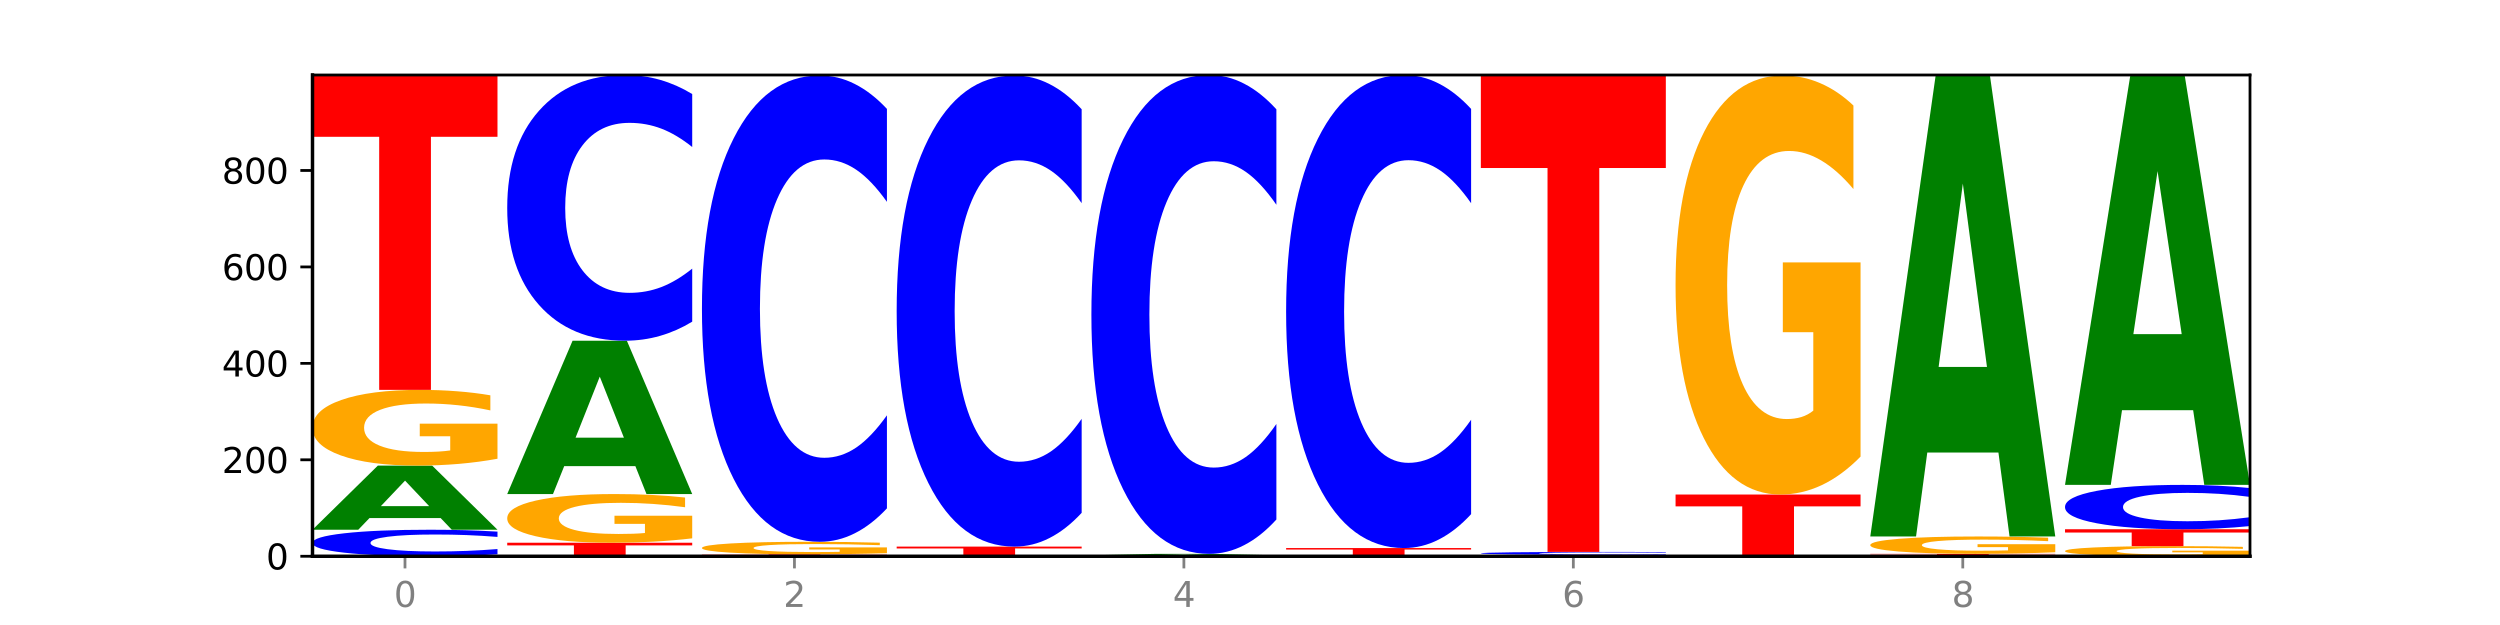
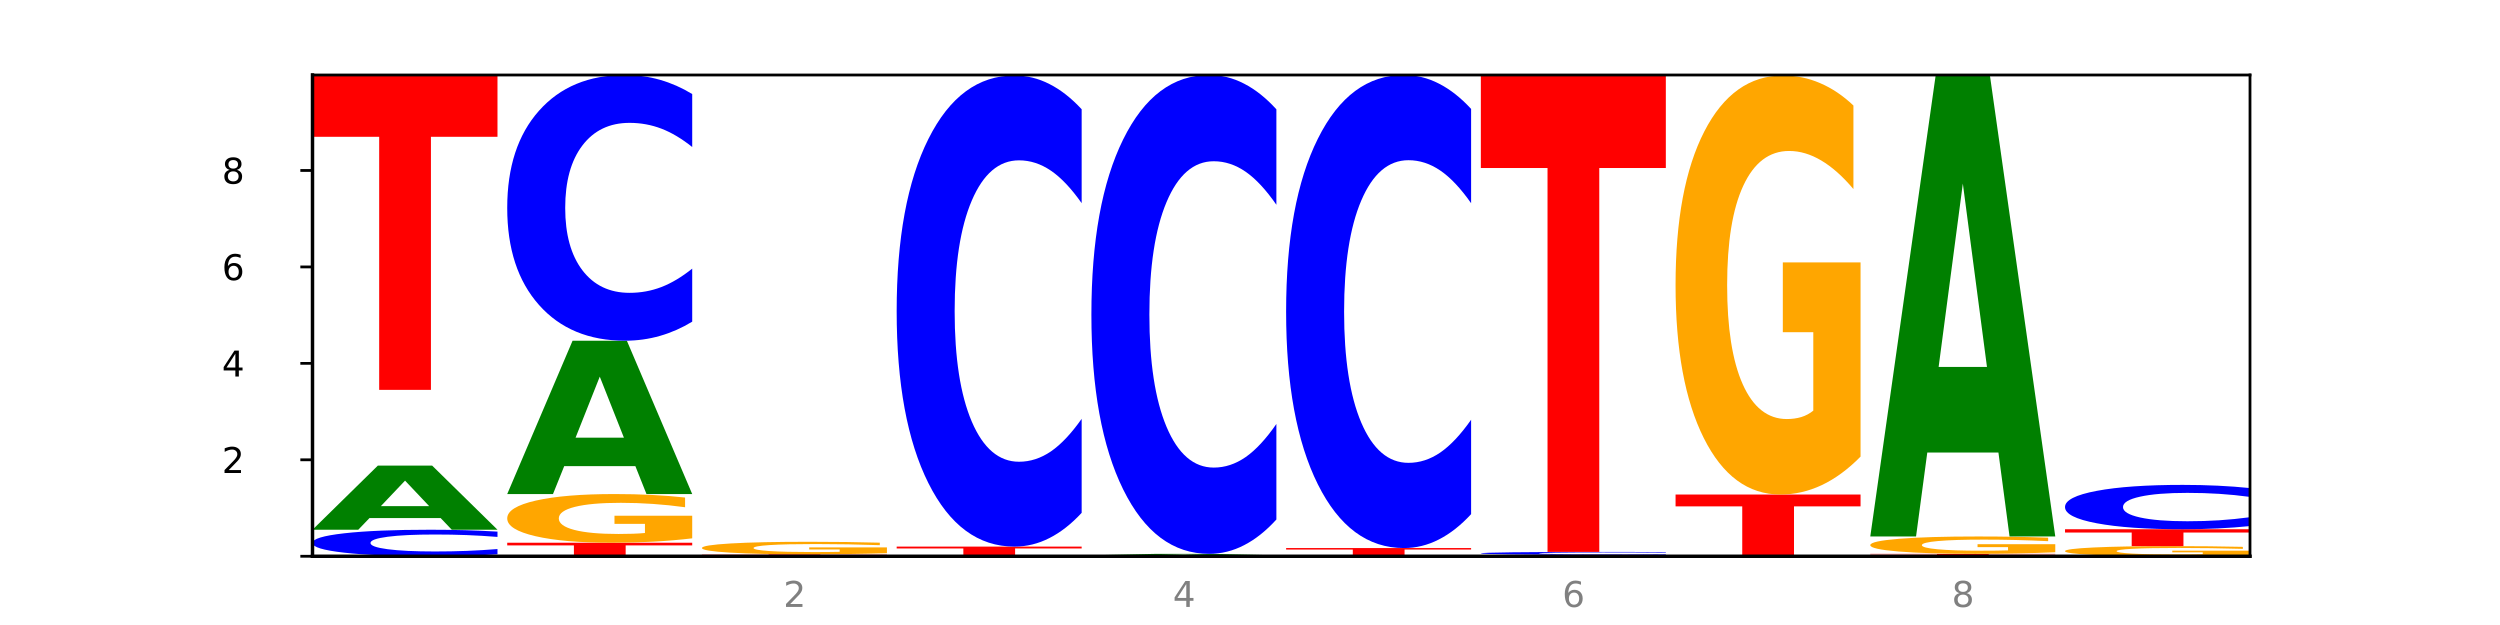
<svg xmlns="http://www.w3.org/2000/svg" xmlns:xlink="http://www.w3.org/1999/xlink" width="720pt" height="180pt" viewBox="0 0 720 180" version="1.1">
  <defs>
    <style type="text/css">*{stroke-linejoin: round; stroke-linecap: butt}</style>
  </defs>
  <g id="figure_1">
    <g id="patch_1">
      <path d="M 0 180  L 720 180  L 720 0  L 0 0  z " style="fill: #ffffff" />
    </g>
    <g id="axes_1">
      <g id="patch_2">
        <path d="M 90 160.2  L 648 160.2  L 648 21.6  L 90 21.6  z " style="fill: #ffffff" />
      </g>
      <g id="line2d_1">
        <path d="M 90 160.2  L 648 160.2  " clip-path="url(#p6118094b1c)" style="fill: none; stroke: #000000; stroke-width: 0.5; stroke-linecap: square" />
      </g>
      <g id="patch_3">
        <path d="M 143.276 159.652  Q 138.82 159.924 134.001 160.061  Q 129.182 160.2 123.934 160.2  Q 108.282 160.2 99.141 159.171  Q 90 158.143 90 156.383  Q 90 154.618 99.141 153.59  Q 108.282 152.562 123.934 152.562  Q 129.182 152.562 134.001 152.701  Q 138.82 152.838 143.276 153.109  L 143.276 154.632  Q 138.78 154.272 134.417 154.105  Q 130.055 153.938 125.236 153.938  Q 116.591 153.938 111.638 154.589  Q 106.698 155.239 106.698 156.383  Q 106.698 157.522 111.638 158.174  Q 116.591 158.824 125.236 158.824  Q 130.055 158.824 134.417 158.657  Q 138.78 158.488 143.276 158.128  L 143.276 159.652  z " clip-path="url(#p6118094b1c)" style="fill: #0000ff" />
      </g>
      <g id="patch_4">
        <path d="M 126.905 149.197  L 106.415 149.197  L 103.18 152.562  L 90 152.562  L 108.823 134.091  L 124.454 134.091  L 143.276 152.562  L 130.107 152.562  L 126.905 149.197  z M 109.683 145.769  L 123.604 145.769  L 116.655 138.422  L 109.683 145.769  z " clip-path="url(#p6118094b1c)" style="fill: #008000" />
      </g>
      <g id="patch_5">
-         <path d="M 143.276 132.118  Q 137.903 133.105 132.124 133.6  Q 126.345 134.091 120.184 134.091  Q 106.262 134.091 98.131 131.154  Q 90 128.218 90 123.196  Q 90 118.115 98.274 115.201  Q 106.561 112.287 120.972 112.287  Q 126.525 112.287 131.611 112.684  Q 136.709 113.075 141.223 113.85  L 141.223 118.196  Q 136.566 117.201 131.957 116.71  Q 127.348 116.215 122.716 116.215  Q 114.143 116.215 109.498 118.025  Q 104.853 119.831 104.853 123.196  Q 104.853 126.529 109.331 128.348  Q 113.808 130.164 122.047 130.164  Q 124.292 130.164 126.214 130.06  Q 128.136 129.952 129.665 129.727  L 129.665 125.646  L 120.889 125.646  L 120.889 122.011  L 143.276 122.011  L 143.276 132.118  z " clip-path="url(#p6118094b1c)" style="fill: #ffa600" />
-       </g>
+         </g>
      <g id="patch_6">
        <path d="M 90 21.739  L 143.276 21.739  L 143.276 39.398  L 124.109 39.398  L 124.109 112.287  L 109.204 112.287  L 109.204 39.398  L 90 39.398  L 90 21.739  z " clip-path="url(#p6118094b1c)" style="fill: #ff0000" />
      </g>
      <g id="patch_7">
        <path d="M 146.08 156.311  L 199.357 156.311  L 199.357 157.07  L 180.19 157.07  L 180.19 160.2  L 165.285 160.2  L 165.285 157.07  L 146.08 157.07  L 146.08 156.311  z " clip-path="url(#p6118094b1c)" style="fill: #ff0000" />
      </g>
      <g id="patch_8">
        <path d="M 199.357 155.042  Q 193.984 155.677 188.205 155.996  Q 182.426 156.311 176.265 156.311  Q 162.343 156.311 154.212 154.422  Q 146.08 152.533 146.08 149.302  Q 146.08 146.034 154.355 144.159  Q 162.641 142.285 177.053 142.285  Q 182.605 142.285 187.691 142.54  Q 192.79 142.792 197.303 143.29  L 197.303 146.086  Q 192.646 145.446 188.038 145.13  Q 183.429 144.811 178.796 144.811  Q 170.223 144.811 165.578 145.976  Q 160.934 147.138 160.934 149.302  Q 160.934 151.447 165.411 152.617  Q 169.889 153.785 178.127 153.785  Q 180.372 153.785 182.294 153.718  Q 184.217 153.649 185.745 153.504  L 185.745 150.879  L 176.969 150.879  L 176.969 148.54  L 199.357 148.54  L 199.357 155.042  z " clip-path="url(#p6118094b1c)" style="fill: #ffa600" />
      </g>
      <g id="patch_9">
        <path d="M 182.985 134.24  L 162.496 134.24  L 159.261 142.285  L 146.08 142.285  L 164.903 98.122  L 180.534 98.122  L 199.357 142.285  L 186.187 142.285  L 182.985 134.24  z M 165.764 126.043  L 179.684 126.043  L 172.735 108.476  L 165.764 126.043  z " clip-path="url(#p6118094b1c)" style="fill: #008000" />
      </g>
      <g id="patch_10">
        <path d="M 199.357 92.637  Q 194.9 95.355 190.081 96.731  Q 185.263 98.122 180.014 98.122  Q 164.363 98.122 155.222 87.815  Q 146.08 77.509 146.08 59.885  Q 146.08 42.197 155.222 31.906  Q 164.363 21.6 180.014 21.6  Q 185.263 21.6 190.081 22.991  Q 194.9 24.366 199.357 27.085  L 199.357 42.339  Q 194.86 38.735 190.498 37.059  Q 186.135 35.384 181.316 35.384  Q 172.672 35.384 167.718 41.912  Q 162.779 48.424 162.779 59.885  Q 162.779 71.297 167.718 77.825  Q 172.672 84.338 181.316 84.338  Q 186.135 84.338 190.498 82.662  Q 194.86 80.971 199.357 77.367  L 199.357 92.637  z " clip-path="url(#p6118094b1c)" style="fill: #0000ff" />
      </g>
      <g id="patch_11">
        <path d="M 239.065 160.175  L 218.576 160.175  L 215.341 160.2  L 202.161 160.2  L 220.983 160.061  L 236.615 160.061  L 255.437 160.2  L 242.268 160.2  L 239.065 160.175  z M 221.844 160.149  L 235.765 160.149  L 228.815 160.094  L 221.844 160.149  z " clip-path="url(#p6118094b1c)" style="fill: #008000" />
      </g>
      <g id="patch_12">
        <path d="M 202.161 159.644  L 255.437 159.644  L 255.437 159.726  L 236.27 159.726  L 236.27 160.061  L 221.365 160.061  L 221.365 159.726  L 202.161 159.726  L 202.161 159.644  z " clip-path="url(#p6118094b1c)" style="fill: #ff0000" />
      </g>
      <g id="patch_13">
        <path d="M 255.437 159.318  Q 250.064 159.481 244.285 159.563  Q 238.506 159.644 232.345 159.644  Q 218.423 159.644 210.292 159.158  Q 202.161 158.672 202.161 157.84  Q 202.161 156.999 210.435 156.516  Q 218.722 156.034 233.133 156.034  Q 238.685 156.034 243.772 156.099  Q 248.87 156.164 253.384 156.292  L 253.384 157.012  Q 248.727 156.847 244.118 156.766  Q 239.509 156.684 234.876 156.684  Q 226.304 156.684 221.659 156.984  Q 217.014 157.283 217.014 157.84  Q 217.014 158.392 221.492 158.693  Q 225.969 158.994 234.208 158.994  Q 236.453 158.994 238.375 158.977  Q 240.297 158.959 241.826 158.922  L 241.826 158.246  L 233.05 158.246  L 233.05 157.644  L 255.437 157.644  L 255.437 159.318  z " clip-path="url(#p6118094b1c)" style="fill: #ffa600" />
      </g>
      <g id="patch_14">
-         <path d="M 255.437 146.407  Q 250.981 151.179 246.162 153.592  Q 241.343 156.034 236.094 156.034  Q 220.443 156.034 211.302 137.946  Q 202.161 119.859 202.161 88.928  Q 202.161 57.886 211.302 39.826  Q 220.443 21.739 236.094 21.739  Q 241.343 21.739 246.162 24.18  Q 250.981 26.594 255.437 31.365  L 255.437 58.135  Q 250.94 51.81 246.578 48.87  Q 242.215 45.929 237.397 45.929  Q 228.752 45.929 223.799 57.386  Q 218.859 68.816 218.859 88.928  Q 218.859 108.957 223.799 120.414  Q 228.752 131.843 237.397 131.843  Q 242.215 131.843 246.578 128.903  Q 250.94 125.935 255.437 119.61  L 255.437 146.407  z " clip-path="url(#p6118094b1c)" style="fill: #0000ff" />
-       </g>
+         </g>
      <g id="patch_15">
        <path d="M 258.241 157.422  L 311.518 157.422  L 311.518 157.964  L 292.35 157.964  L 292.35 160.2  L 277.445 160.2  L 277.445 157.964  L 258.241 157.964  L 258.241 157.422  z " clip-path="url(#p6118094b1c)" style="fill: #ff0000" />
      </g>
      <g id="patch_16">
        <path d="M 311.518 147.697  Q 307.061 152.518 302.242 154.956  Q 297.423 157.422 292.175 157.422  Q 276.524 157.422 267.382 139.148  Q 258.241 120.874 258.241 89.623  Q 258.241 58.259 267.382 40.013  Q 276.524 21.739 292.175 21.739  Q 297.423 21.739 302.242 24.205  Q 307.061 26.644 311.518 31.465  L 311.518 58.512  Q 307.021 52.121 302.658 49.15  Q 298.296 46.179 293.477 46.179  Q 284.832 46.179 279.879 57.755  Q 274.94 69.302 274.94 89.623  Q 274.94 109.859 279.879 121.434  Q 284.832 132.982 293.477 132.982  Q 298.296 132.982 302.658 130.011  Q 307.021 127.012 311.518 120.622  L 311.518 147.697  z " clip-path="url(#p6118094b1c)" style="fill: #0000ff" />
      </g>
      <g id="patch_17">
        <path d="M 367.598 160.187  Q 362.225 160.194 356.446 160.197  Q 350.667 160.2 344.506 160.2  Q 330.584 160.2 322.453 160.181  Q 314.322 160.163 314.322 160.131  Q 314.322 160.098 322.596 160.08  Q 330.882 160.061 345.294 160.061  Q 350.846 160.061 355.933 160.064  Q 361.031 160.066 365.544 160.071  L 365.544 160.099  Q 360.888 160.092 356.279 160.089  Q 351.67 160.086 347.037 160.086  Q 338.464 160.086 333.82 160.098  Q 329.175 160.109 329.175 160.131  Q 329.175 160.152 333.653 160.163  Q 338.13 160.175 346.369 160.175  Q 348.613 160.175 350.536 160.174  Q 352.458 160.174 353.986 160.172  L 353.986 160.146  L 345.21 160.146  L 345.21 160.123  L 367.598 160.123  L 367.598 160.187  z " clip-path="url(#p6118094b1c)" style="fill: #ffa600" />
      </g>
      <g id="patch_18">
        <path d="M 314.322 159.922  L 367.598 159.922  L 367.598 159.949  L 348.431 159.949  L 348.431 160.061  L 333.526 160.061  L 333.526 159.949  L 314.322 159.949  L 314.322 159.922  z " clip-path="url(#p6118094b1c)" style="fill: #ff0000" />
      </g>
      <g id="patch_19">
        <path d="M 351.226 159.846  L 330.737 159.846  L 327.502 159.922  L 314.322 159.922  L 333.144 159.506  L 348.775 159.506  L 367.598 159.922  L 354.429 159.922  L 351.226 159.846  z M 334.005 159.769  L 347.926 159.769  L 340.976 159.603  L 334.005 159.769  z " clip-path="url(#p6118094b1c)" style="fill: #008000" />
      </g>
      <g id="patch_20">
        <path d="M 367.598 149.621  Q 363.142 154.52 358.323 156.999  Q 353.504 159.506 348.255 159.506  Q 332.604 159.506 323.463 140.932  Q 314.322 122.359 314.322 90.596  Q 314.322 58.719 323.463 40.174  Q 332.604 21.6 348.255 21.6  Q 353.504 21.6 358.323 24.107  Q 363.142 26.585 367.598 31.485  L 367.598 58.975  Q 363.101 52.48 358.739 49.46  Q 354.376 46.441 349.557 46.441  Q 340.913 46.441 335.96 58.206  Q 331.02 69.942 331.02 90.596  Q 331.02 111.163 335.96 122.928  Q 340.913 134.665 349.557 134.665  Q 354.376 134.665 358.739 131.645  Q 363.101 128.597 367.598 122.102  L 367.598 149.621  z " clip-path="url(#p6118094b1c)" style="fill: #0000ff" />
      </g>
      <g id="patch_21">
        <path d="M 407.307 160.175  L 386.817 160.175  L 383.582 160.2  L 370.402 160.2  L 389.225 160.061  L 404.856 160.061  L 423.678 160.2  L 410.509 160.2  L 407.307 160.175  z M 390.085 160.149  L 404.006 160.149  L 397.057 160.094  L 390.085 160.149  z " clip-path="url(#p6118094b1c)" style="fill: #008000" />
      </g>
      <g id="patch_22">
        <path d="M 370.402 157.839  L 423.678 157.839  L 423.678 158.272  L 404.511 158.272  L 404.511 160.061  L 389.606 160.061  L 389.606 158.272  L 370.402 158.272  L 370.402 157.839  z " clip-path="url(#p6118094b1c)" style="fill: #ff0000" />
      </g>
      <g id="patch_23">
        <path d="M 423.678 148.074  Q 419.222 152.914 414.403 155.363  Q 409.584 157.839 404.336 157.839  Q 388.684 157.839 379.543 139.49  Q 370.402 121.141 370.402 89.762  Q 370.402 58.27 379.543 39.949  Q 388.684 21.6 404.336 21.6  Q 409.584 21.6 414.403 24.077  Q 419.222 26.525 423.678 31.366  L 423.678 58.523  Q 419.182 52.107 414.819 49.124  Q 410.457 46.14 405.638 46.14  Q 396.993 46.14 392.04 57.763  Q 387.1 69.358 387.1 89.762  Q 387.1 110.081 392.04 121.704  Q 396.993 133.299 405.638 133.299  Q 410.457 133.299 414.819 130.315  Q 419.182 127.304 423.678 120.888  L 423.678 148.074  z " clip-path="url(#p6118094b1c)" style="fill: #0000ff" />
      </g>
      <g id="patch_24">
        <path d="M 479.759 160.162  Q 474.386 160.181 468.607 160.191  Q 462.828 160.2 456.667 160.2  Q 442.745 160.2 434.614 160.144  Q 426.482 160.088 426.482 159.992  Q 426.482 159.895 434.757 159.839  Q 443.043 159.783 457.455 159.783  Q 463.007 159.783 468.093 159.791  Q 473.192 159.798 477.705 159.813  L 477.705 159.896  Q 473.049 159.877 468.44 159.868  Q 463.831 159.858 459.198 159.858  Q 450.625 159.858 445.98 159.893  Q 441.336 159.928 441.336 159.992  Q 441.336 160.055 445.813 160.09  Q 450.291 160.125 458.529 160.125  Q 460.774 160.125 462.697 160.123  Q 464.619 160.121 466.147 160.117  L 466.147 160.039  L 457.371 160.039  L 457.371 159.969  L 479.759 159.969  L 479.759 160.162  z " clip-path="url(#p6118094b1c)" style="fill: #ffa600" />
      </g>
      <g id="patch_25">
        <path d="M 479.759 159.724  Q 475.302 159.753 470.483 159.768  Q 465.665 159.783 460.416 159.783  Q 444.765 159.783 435.624 159.671  Q 426.482 159.559 426.482 159.367  Q 426.482 159.174 435.624 159.062  Q 444.765 158.95 460.416 158.95  Q 465.665 158.95 470.483 158.965  Q 475.302 158.98 479.759 159.01  L 479.759 159.176  Q 475.262 159.137 470.9 159.118  Q 466.537 159.1 461.718 159.1  Q 453.074 159.1 448.12 159.171  Q 443.181 159.242 443.181 159.367  Q 443.181 159.491 448.12 159.562  Q 453.074 159.633 461.718 159.633  Q 466.537 159.633 470.9 159.615  Q 475.262 159.597 479.759 159.557  L 479.759 159.724  z " clip-path="url(#p6118094b1c)" style="fill: #0000ff" />
      </g>
      <g id="patch_26">
        <path d="M 426.482 21.6  L 479.759 21.6  L 479.759 48.387  L 460.592 48.387  L 460.592 158.95  L 445.687 158.95  L 445.687 48.387  L 426.482 48.387  L 426.482 21.6  z " clip-path="url(#p6118094b1c)" style="fill: #ff0000" />
      </g>
      <g id="patch_27">
        <path d="M 535.839 160.18  Q 531.383 160.19 526.564 160.195  Q 521.745 160.2 516.496 160.2  Q 500.845 160.2 491.704 160.163  Q 482.563 160.125 482.563 160.061  Q 482.563 159.997 491.704 159.96  Q 500.845 159.922 516.496 159.922  Q 521.745 159.922 526.564 159.927  Q 531.383 159.932 535.839 159.942  L 535.839 159.998  Q 531.342 159.984 526.98 159.978  Q 522.617 159.972 517.799 159.972  Q 509.154 159.972 504.201 159.996  Q 499.261 160.02 499.261 160.061  Q 499.261 160.103 504.201 160.126  Q 509.154 160.15 517.799 160.15  Q 522.617 160.15 526.98 160.144  Q 531.342 160.138 535.839 160.125  L 535.839 160.18  z " clip-path="url(#p6118094b1c)" style="fill: #0000ff" />
      </g>
      <g id="patch_28">
        <path d="M 482.563 142.424  L 535.839 142.424  L 535.839 145.836  L 516.672 145.836  L 516.672 159.922  L 501.767 159.922  L 501.767 145.836  L 482.563 145.836  L 482.563 142.424  z " clip-path="url(#p6118094b1c)" style="fill: #ff0000" />
      </g>
      <g id="patch_29">
        <path d="M 535.839 131.504  Q 530.466 136.964 524.687 139.706  Q 518.908 142.424 512.747 142.424  Q 498.825 142.424 490.694 126.169  Q 482.563 109.915 482.563 82.119  Q 482.563 53.998 490.837 37.868  Q 499.124 21.739 513.535 21.739  Q 519.087 21.739 524.174 23.933  Q 529.272 26.102 533.786 30.389  L 533.786 54.447  Q 529.129 48.937 524.52 46.22  Q 519.911 43.478 515.278 43.478  Q 506.706 43.478 502.061 53.499  Q 497.416 63.496 497.416 82.119  Q 497.416 100.567 501.894 110.638  Q 506.371 120.685 514.61 120.685  Q 516.855 120.685 518.777 120.112  Q 520.699 119.513 522.228 118.267  L 522.228 95.68  L 513.452 95.68  L 513.452 75.562  L 535.839 75.562  L 535.839 131.504  z " clip-path="url(#p6118094b1c)" style="fill: #ffa600" />
      </g>
      <g id="patch_30">
        <path d="M 538.643 159.506  L 591.92 159.506  L 591.92 159.641  L 572.752 159.641  L 572.752 160.2  L 557.847 160.2  L 557.847 159.641  L 538.643 159.641  L 538.643 159.506  z " clip-path="url(#p6118094b1c)" style="fill: #ff0000" />
      </g>
      <g id="patch_31">
        <path d="M 591.92 159.053  Q 586.547 159.279 580.768 159.393  Q 574.989 159.506 568.828 159.506  Q 554.906 159.506 546.774 158.832  Q 538.643 158.159 538.643 157.007  Q 538.643 155.842 546.918 155.174  Q 555.204 154.506 569.616 154.506  Q 575.168 154.506 580.254 154.597  Q 585.353 154.687 589.866 154.864  L 589.866 155.861  Q 585.209 155.633 580.6 155.52  Q 575.992 155.407 571.359 155.407  Q 562.786 155.407 558.141 155.822  Q 553.497 156.236 553.497 157.007  Q 553.497 157.772 557.974 158.189  Q 562.452 158.605 570.69 158.605  Q 572.935 158.605 574.857 158.581  Q 576.78 158.557 578.308 158.505  L 578.308 157.569  L 569.532 157.569  L 569.532 156.736  L 591.92 156.736  L 591.92 159.053  z " clip-path="url(#p6118094b1c)" style="fill: #ffa600" />
      </g>
      <g id="patch_32">
        <path d="M 575.548 130.32  L 555.059 130.32  L 551.823 154.506  L 538.643 154.506  L 557.466 21.739  L 573.097 21.739  L 591.92 154.506  L 578.75 154.506  L 575.548 130.32  z M 558.326 105.679  L 572.247 105.679  L 565.298 52.868  L 558.326 105.679  z " clip-path="url(#p6118094b1c)" style="fill: #008000" />
      </g>
      <g id="patch_33">
        <path d="M 648 159.936  Q 642.627 160.068 636.848 160.134  Q 631.069 160.2 624.908 160.2  Q 610.986 160.2 602.855 159.807  Q 594.724 159.414 594.724 158.743  Q 594.724 158.063 602.998 157.673  Q 611.284 157.284 625.696 157.284  Q 631.248 157.284 636.335 157.337  Q 641.433 157.389 645.946 157.493  L 645.946 158.074  Q 641.29 157.941 636.681 157.875  Q 632.072 157.809 627.439 157.809  Q 618.866 157.809 614.222 158.051  Q 609.577 158.293 609.577 158.743  Q 609.577 159.188 614.055 159.432  Q 618.532 159.675 626.771 159.675  Q 629.015 159.675 630.938 159.661  Q 632.86 159.646 634.388 159.616  L 634.388 159.07  L 625.612 159.07  L 625.612 158.584  L 648 158.584  L 648 159.936  z " clip-path="url(#p6118094b1c)" style="fill: #ffa600" />
      </g>
      <g id="patch_34">
        <path d="M 594.724 152.423  L 648 152.423  L 648 153.371  L 628.833 153.371  L 628.833 157.284  L 613.928 157.284  L 613.928 153.371  L 594.724 153.371  L 594.724 152.423  z " clip-path="url(#p6118094b1c)" style="fill: #ff0000" />
      </g>
      <g id="patch_35">
        <path d="M 648 151.507  Q 643.544 151.961 638.725 152.191  Q 633.906 152.423 628.657 152.423  Q 613.006 152.423 603.865 150.702  Q 594.724 148.981 594.724 146.038  Q 594.724 143.085 603.865 141.367  Q 613.006 139.646 628.657 139.646  Q 633.906 139.646 638.725 139.878  Q 643.544 140.108 648 140.562  L 648 143.109  Q 643.503 142.507 639.141 142.227  Q 634.778 141.948 629.959 141.948  Q 621.315 141.948 616.362 143.038  Q 611.422 144.125 611.422 146.038  Q 611.422 147.944 616.362 149.034  Q 621.315 150.121 629.959 150.121  Q 634.778 150.121 639.141 149.842  Q 643.503 149.559 648 148.957  L 648 151.507  z " clip-path="url(#p6118094b1c)" style="fill: #0000ff" />
      </g>
      <g id="patch_36">
-         <path d="M 631.628 118.142  L 611.139 118.142  L 607.904 139.646  L 594.724 139.646  L 613.546 21.6  L 629.177 21.6  L 648 139.646  L 634.831 139.646  L 631.628 118.142  z M 614.407 96.233  L 628.328 96.233  L 621.378 49.277  L 614.407 96.233  z " clip-path="url(#p6118094b1c)" style="fill: #008000" />
-       </g>
+         </g>
      <g id="matplotlib.axis_1">
        <g id="xtick_1">
          <g id="line2d_2">
            <defs>
-               <path id="m4abe42c909" d="M 0 0  L 0 3.5  " style="stroke: #808080; stroke-width: 0.8" />
-             </defs>
+               </defs>
            <g>
              <use xlink:href="#m4abe42c909" x="116.638" y="160.2" style="fill: #808080; stroke: #808080; stroke-width: 0.8" />
            </g>
          </g>
          <g id="text_1">
            <g style="fill: #808080" transform="translate(113.457 174.798) scale(0.1 -0.1)">
              <defs>
-                 <path id="DejaVuSans-30" d="M 2034 4250  Q 1547 4250 1301 3770  Q 1056 3291 1056 2328  Q 1056 1369 1301 889  Q 1547 409 2034 409  Q 2525 409 2770 889  Q 3016 1369 3016 2328  Q 3016 3291 2770 3770  Q 2525 4250 2034 4250  z M 2034 4750  Q 2819 4750 3233 4129  Q 3647 3509 3647 2328  Q 3647 1150 3233 529  Q 2819 -91 2034 -91  Q 1250 -91 836 529  Q 422 1150 422 2328  Q 422 3509 836 4129  Q 1250 4750 2034 4750  z " transform="scale(0.016)" />
-               </defs>
+                 </defs>
              <use xlink:href="#DejaVuSans-30" />
            </g>
          </g>
        </g>
        <g id="xtick_2">
          <g id="line2d_3">
            <g>
              <use xlink:href="#m4abe42c909" x="228.799" y="160.2" style="fill: #808080; stroke: #808080; stroke-width: 0.8" />
            </g>
          </g>
          <g id="text_2">
            <g style="fill: #808080" transform="translate(225.618 174.798) scale(0.1 -0.1)">
              <defs>
                <path id="DejaVuSans-32" d="M 1228 531  L 3431 531  L 3431 0  L 469 0  L 469 531  Q 828 903 1448 1529  Q 2069 2156 2228 2338  Q 2531 2678 2651 2914  Q 2772 3150 2772 3378  Q 2772 3750 2511 3984  Q 2250 4219 1831 4219  Q 1534 4219 1204 4116  Q 875 4013 500 3803  L 500 4441  Q 881 4594 1212 4672  Q 1544 4750 1819 4750  Q 2544 4750 2975 4387  Q 3406 4025 3406 3419  Q 3406 3131 3298 2873  Q 3191 2616 2906 2266  Q 2828 2175 2409 1742  Q 1991 1309 1228 531  z " transform="scale(0.016)" />
              </defs>
              <use xlink:href="#DejaVuSans-32" />
            </g>
          </g>
        </g>
        <g id="xtick_3">
          <g id="line2d_4">
            <g>
              <use xlink:href="#m4abe42c909" x="340.96" y="160.2" style="fill: #808080; stroke: #808080; stroke-width: 0.8" />
            </g>
          </g>
          <g id="text_3">
            <g style="fill: #808080" transform="translate(337.779 174.798) scale(0.1 -0.1)">
              <defs>
                <path id="DejaVuSans-34" d="M 2419 4116  L 825 1625  L 2419 1625  L 2419 4116  z M 2253 4666  L 3047 4666  L 3047 1625  L 3713 1625  L 3713 1100  L 3047 1100  L 3047 0  L 2419 0  L 2419 1100  L 313 1100  L 313 1709  L 2253 4666  z " transform="scale(0.016)" />
              </defs>
              <use xlink:href="#DejaVuSans-34" />
            </g>
          </g>
        </g>
        <g id="xtick_4">
          <g id="line2d_5">
            <g>
              <use xlink:href="#m4abe42c909" x="453.121" y="160.2" style="fill: #808080; stroke: #808080; stroke-width: 0.8" />
            </g>
          </g>
          <g id="text_4">
            <g style="fill: #808080" transform="translate(449.939 174.798) scale(0.1 -0.1)">
              <defs>
                <path id="DejaVuSans-36" d="M 2113 2584  Q 1688 2584 1439 2293  Q 1191 2003 1191 1497  Q 1191 994 1439 701  Q 1688 409 2113 409  Q 2538 409 2786 701  Q 3034 994 3034 1497  Q 3034 2003 2786 2293  Q 2538 2584 2113 2584  z M 3366 4563  L 3366 3988  Q 3128 4100 2886 4159  Q 2644 4219 2406 4219  Q 1781 4219 1451 3797  Q 1122 3375 1075 2522  Q 1259 2794 1537 2939  Q 1816 3084 2150 3084  Q 2853 3084 3261 2657  Q 3669 2231 3669 1497  Q 3669 778 3244 343  Q 2819 -91 2113 -91  Q 1303 -91 875 529  Q 447 1150 447 2328  Q 447 3434 972 4092  Q 1497 4750 2381 4750  Q 2619 4750 2861 4703  Q 3103 4656 3366 4563  z " transform="scale(0.016)" />
              </defs>
              <use xlink:href="#DejaVuSans-36" />
            </g>
          </g>
        </g>
        <g id="xtick_5">
          <g id="line2d_6">
            <g>
              <use xlink:href="#m4abe42c909" x="565.281" y="160.2" style="fill: #808080; stroke: #808080; stroke-width: 0.8" />
            </g>
          </g>
          <g id="text_5">
            <g style="fill: #808080" transform="translate(562.1 174.798) scale(0.1 -0.1)">
              <defs>
                <path id="DejaVuSans-38" d="M 2034 2216  Q 1584 2216 1326 1975  Q 1069 1734 1069 1313  Q 1069 891 1326 650  Q 1584 409 2034 409  Q 2484 409 2743 651  Q 3003 894 3003 1313  Q 3003 1734 2745 1975  Q 2488 2216 2034 2216  z M 1403 2484  Q 997 2584 770 2862  Q 544 3141 544 3541  Q 544 4100 942 4425  Q 1341 4750 2034 4750  Q 2731 4750 3128 4425  Q 3525 4100 3525 3541  Q 3525 3141 3298 2862  Q 3072 2584 2669 2484  Q 3125 2378 3379 2068  Q 3634 1759 3634 1313  Q 3634 634 3220 271  Q 2806 -91 2034 -91  Q 1263 -91 848 271  Q 434 634 434 1313  Q 434 1759 690 2068  Q 947 2378 1403 2484  z M 1172 3481  Q 1172 3119 1398 2916  Q 1625 2713 2034 2713  Q 2441 2713 2670 2916  Q 2900 3119 2900 3481  Q 2900 3844 2670 4047  Q 2441 4250 2034 4250  Q 1625 4250 1398 4047  Q 1172 3844 1172 3481  z " transform="scale(0.016)" />
              </defs>
              <use xlink:href="#DejaVuSans-38" />
            </g>
          </g>
        </g>
      </g>
      <g id="matplotlib.axis_2">
        <g id="ytick_1">
          <g id="line2d_7">
            <defs>
              <path id="mb0d884defa" d="M 0 0  L -3.5 0  " style="stroke: #000000; stroke-width: 0.8" />
            </defs>
            <g>
              <use xlink:href="#mb0d884defa" x="90" y="160.2" style="stroke: #000000; stroke-width: 0.8" />
            </g>
          </g>
          <g id="text_6">
            <g transform="translate(76.638 163.999) scale(0.1 -0.1)">
              <use xlink:href="#DejaVuSans-30" />
            </g>
          </g>
        </g>
        <g id="ytick_2">
          <g id="line2d_8">
            <g>
              <use xlink:href="#mb0d884defa" x="90" y="132.424" style="stroke: #000000; stroke-width: 0.8" />
            </g>
          </g>
          <g id="text_7">
            <g transform="translate(63.913 136.224) scale(0.1 -0.1)">
              <use xlink:href="#DejaVuSans-32" />
              <use xlink:href="#DejaVuSans-30" x="63.623" />
              <use xlink:href="#DejaVuSans-30" x="127.246" />
            </g>
          </g>
        </g>
        <g id="ytick_3">
          <g id="line2d_9">
            <g>
              <use xlink:href="#mb0d884defa" x="90" y="104.649" style="stroke: #000000; stroke-width: 0.8" />
            </g>
          </g>
          <g id="text_8">
            <g transform="translate(63.913 108.448) scale(0.1 -0.1)">
              <use xlink:href="#DejaVuSans-34" />
              <use xlink:href="#DejaVuSans-30" x="63.623" />
              <use xlink:href="#DejaVuSans-30" x="127.246" />
            </g>
          </g>
        </g>
        <g id="ytick_4">
          <g id="line2d_10">
            <g>
              <use xlink:href="#mb0d884defa" x="90" y="76.873" style="stroke: #000000; stroke-width: 0.8" />
            </g>
          </g>
          <g id="text_9">
            <g transform="translate(63.913 80.673) scale(0.1 -0.1)">
              <use xlink:href="#DejaVuSans-36" />
              <use xlink:href="#DejaVuSans-30" x="63.623" />
              <use xlink:href="#DejaVuSans-30" x="127.246" />
            </g>
          </g>
        </g>
        <g id="ytick_5">
          <g id="line2d_11">
            <g>
              <use xlink:href="#mb0d884defa" x="90" y="49.098" style="stroke: #000000; stroke-width: 0.8" />
            </g>
          </g>
          <g id="text_10">
            <g transform="translate(63.913 52.897) scale(0.1 -0.1)">
              <use xlink:href="#DejaVuSans-38" />
              <use xlink:href="#DejaVuSans-30" x="63.623" />
              <use xlink:href="#DejaVuSans-30" x="127.246" />
            </g>
          </g>
        </g>
      </g>
      <g id="patch_37">
        <path d="M 90 160.2  L 90 21.6  " style="fill: none; stroke: #000000; stroke-linejoin: miter; stroke-linecap: square" />
      </g>
      <g id="patch_38">
        <path d="M 648 160.2  L 648 21.6  " style="fill: none; stroke: #000000; stroke-width: 0.8; stroke-linejoin: miter; stroke-linecap: square" />
      </g>
      <g id="patch_39">
        <path d="M 90 160.2  L 648 160.2  " style="fill: none; stroke: #000000; stroke-linejoin: miter; stroke-linecap: square" />
      </g>
      <g id="patch_40">
        <path d="M 90 21.6  L 648 21.6  " style="fill: none; stroke: #000000; stroke-width: 0.8; stroke-linejoin: miter; stroke-linecap: square" />
      </g>
    </g>
  </g>
  <defs>
    <clipPath id="p6118094b1c">
      <rect x="90" y="21.6" width="558" height="138.6" />
    </clipPath>
  </defs>
</svg>